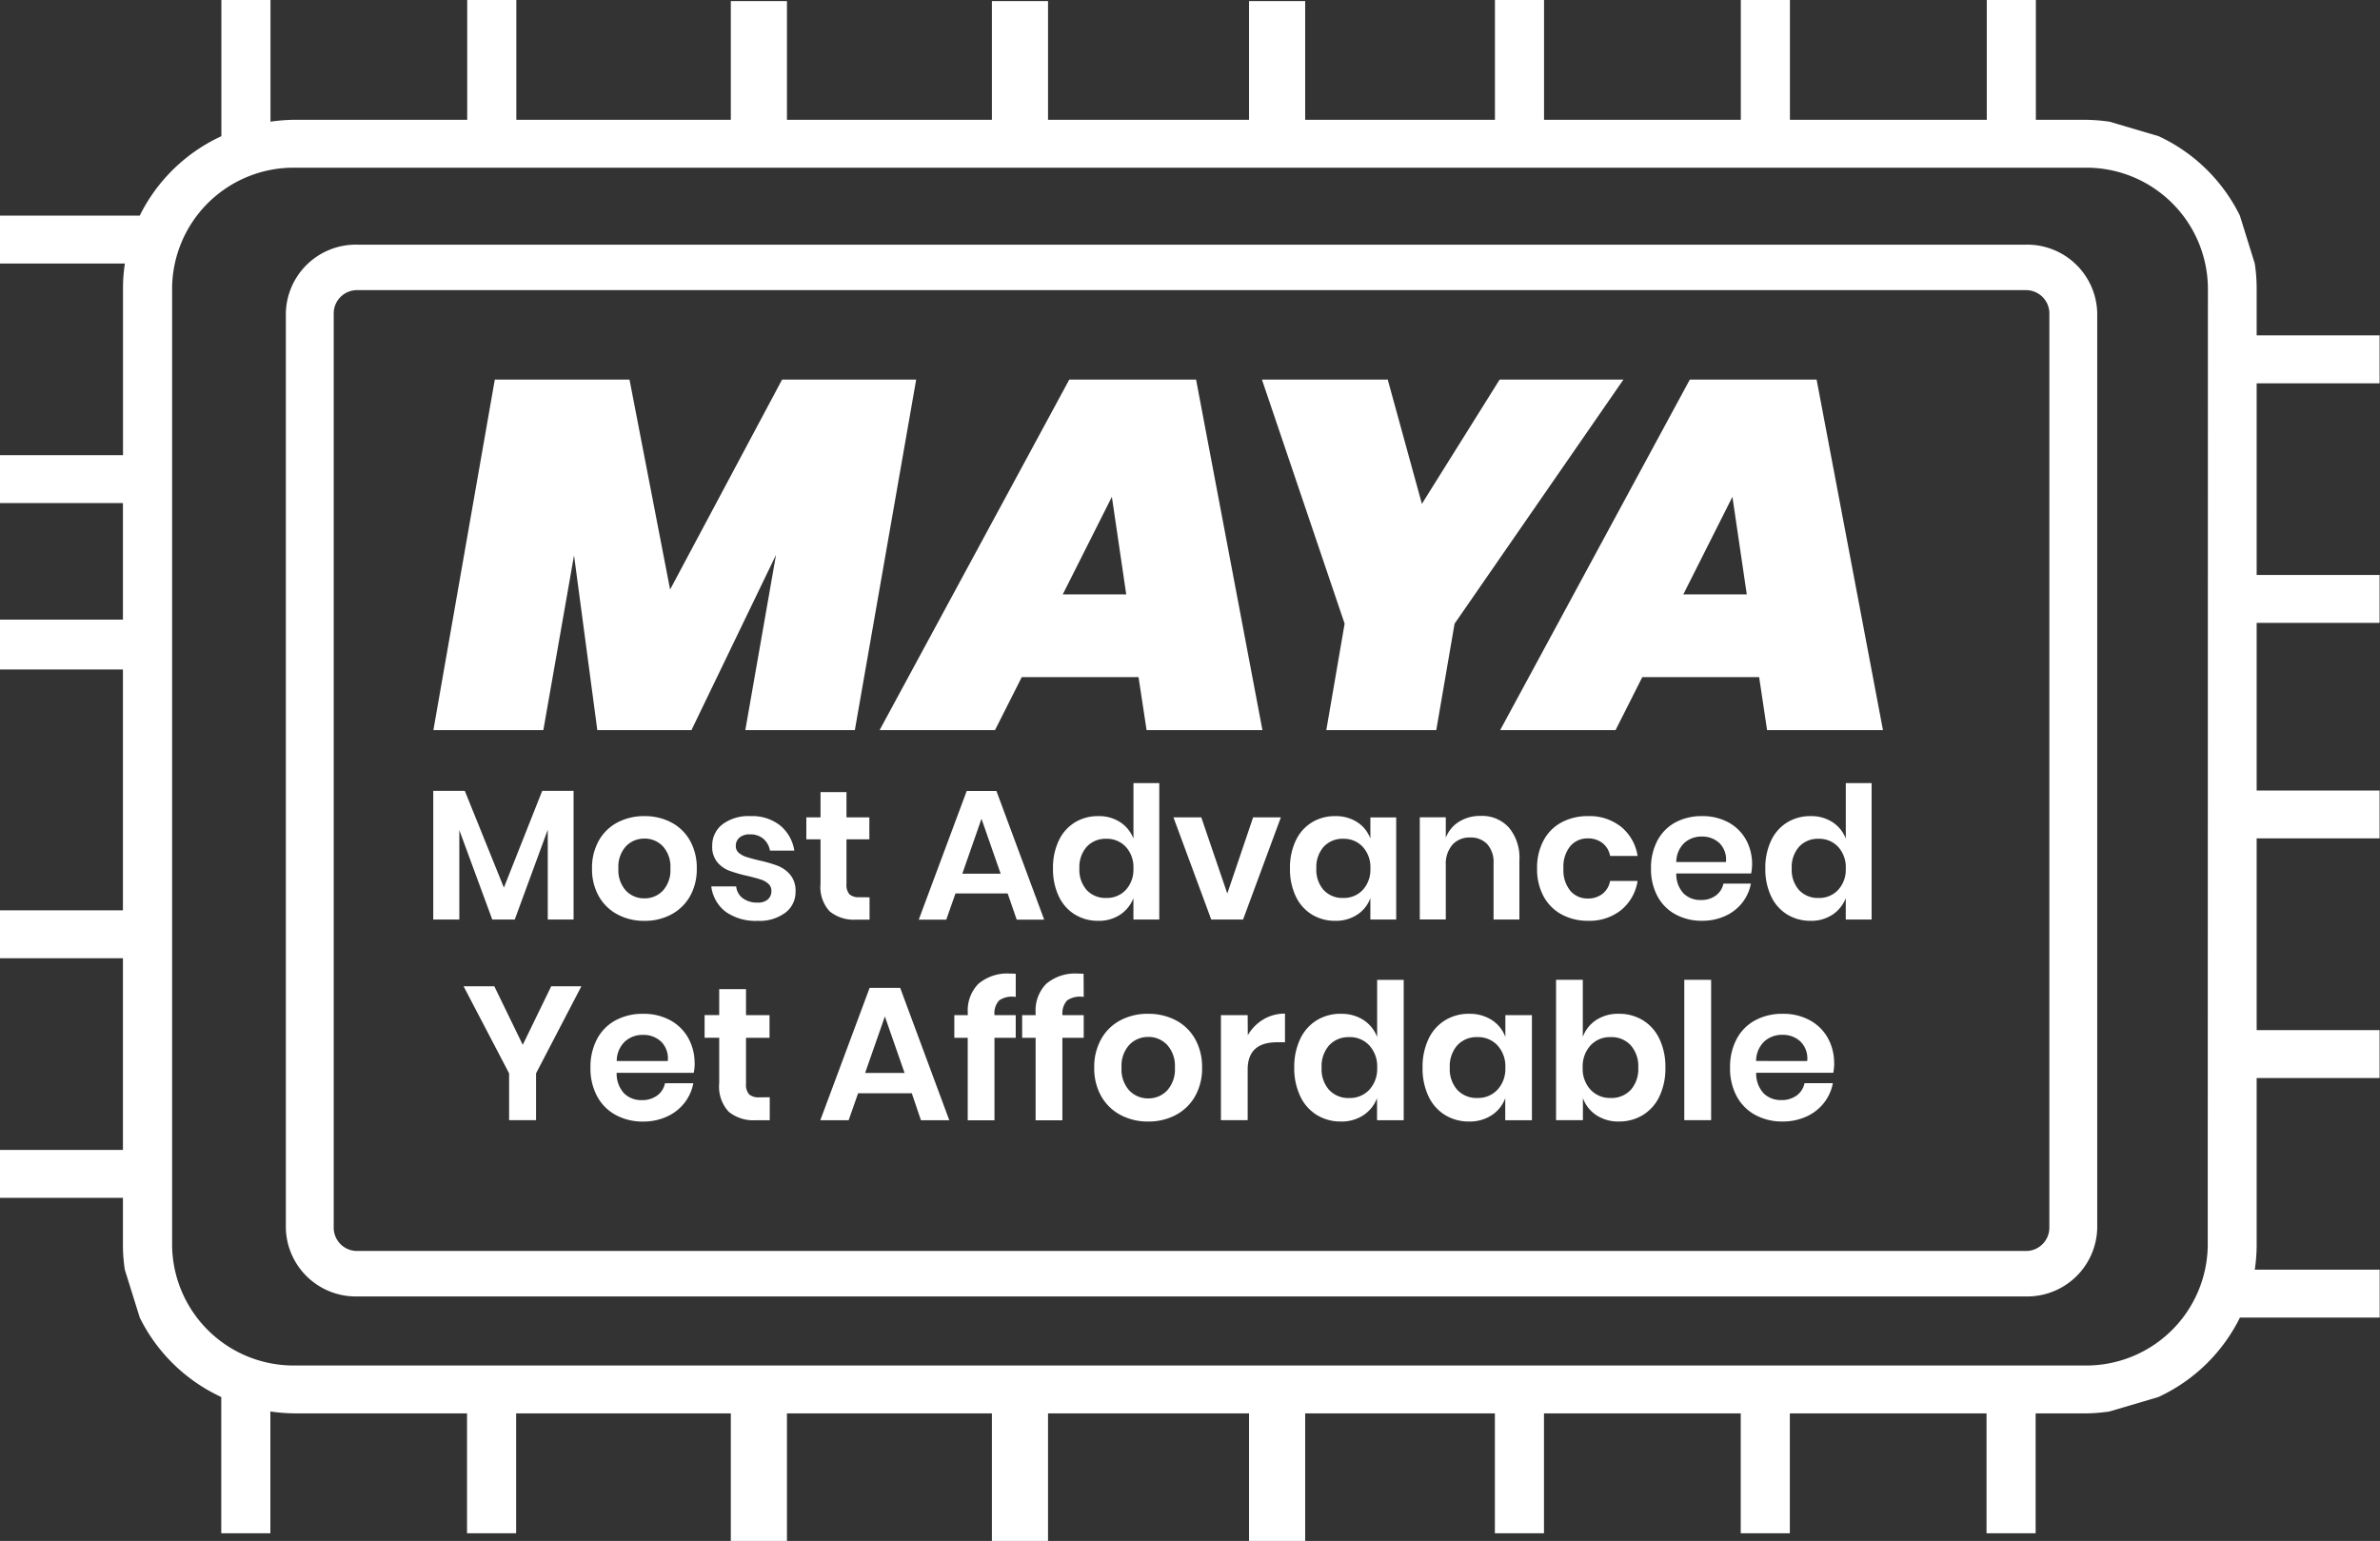
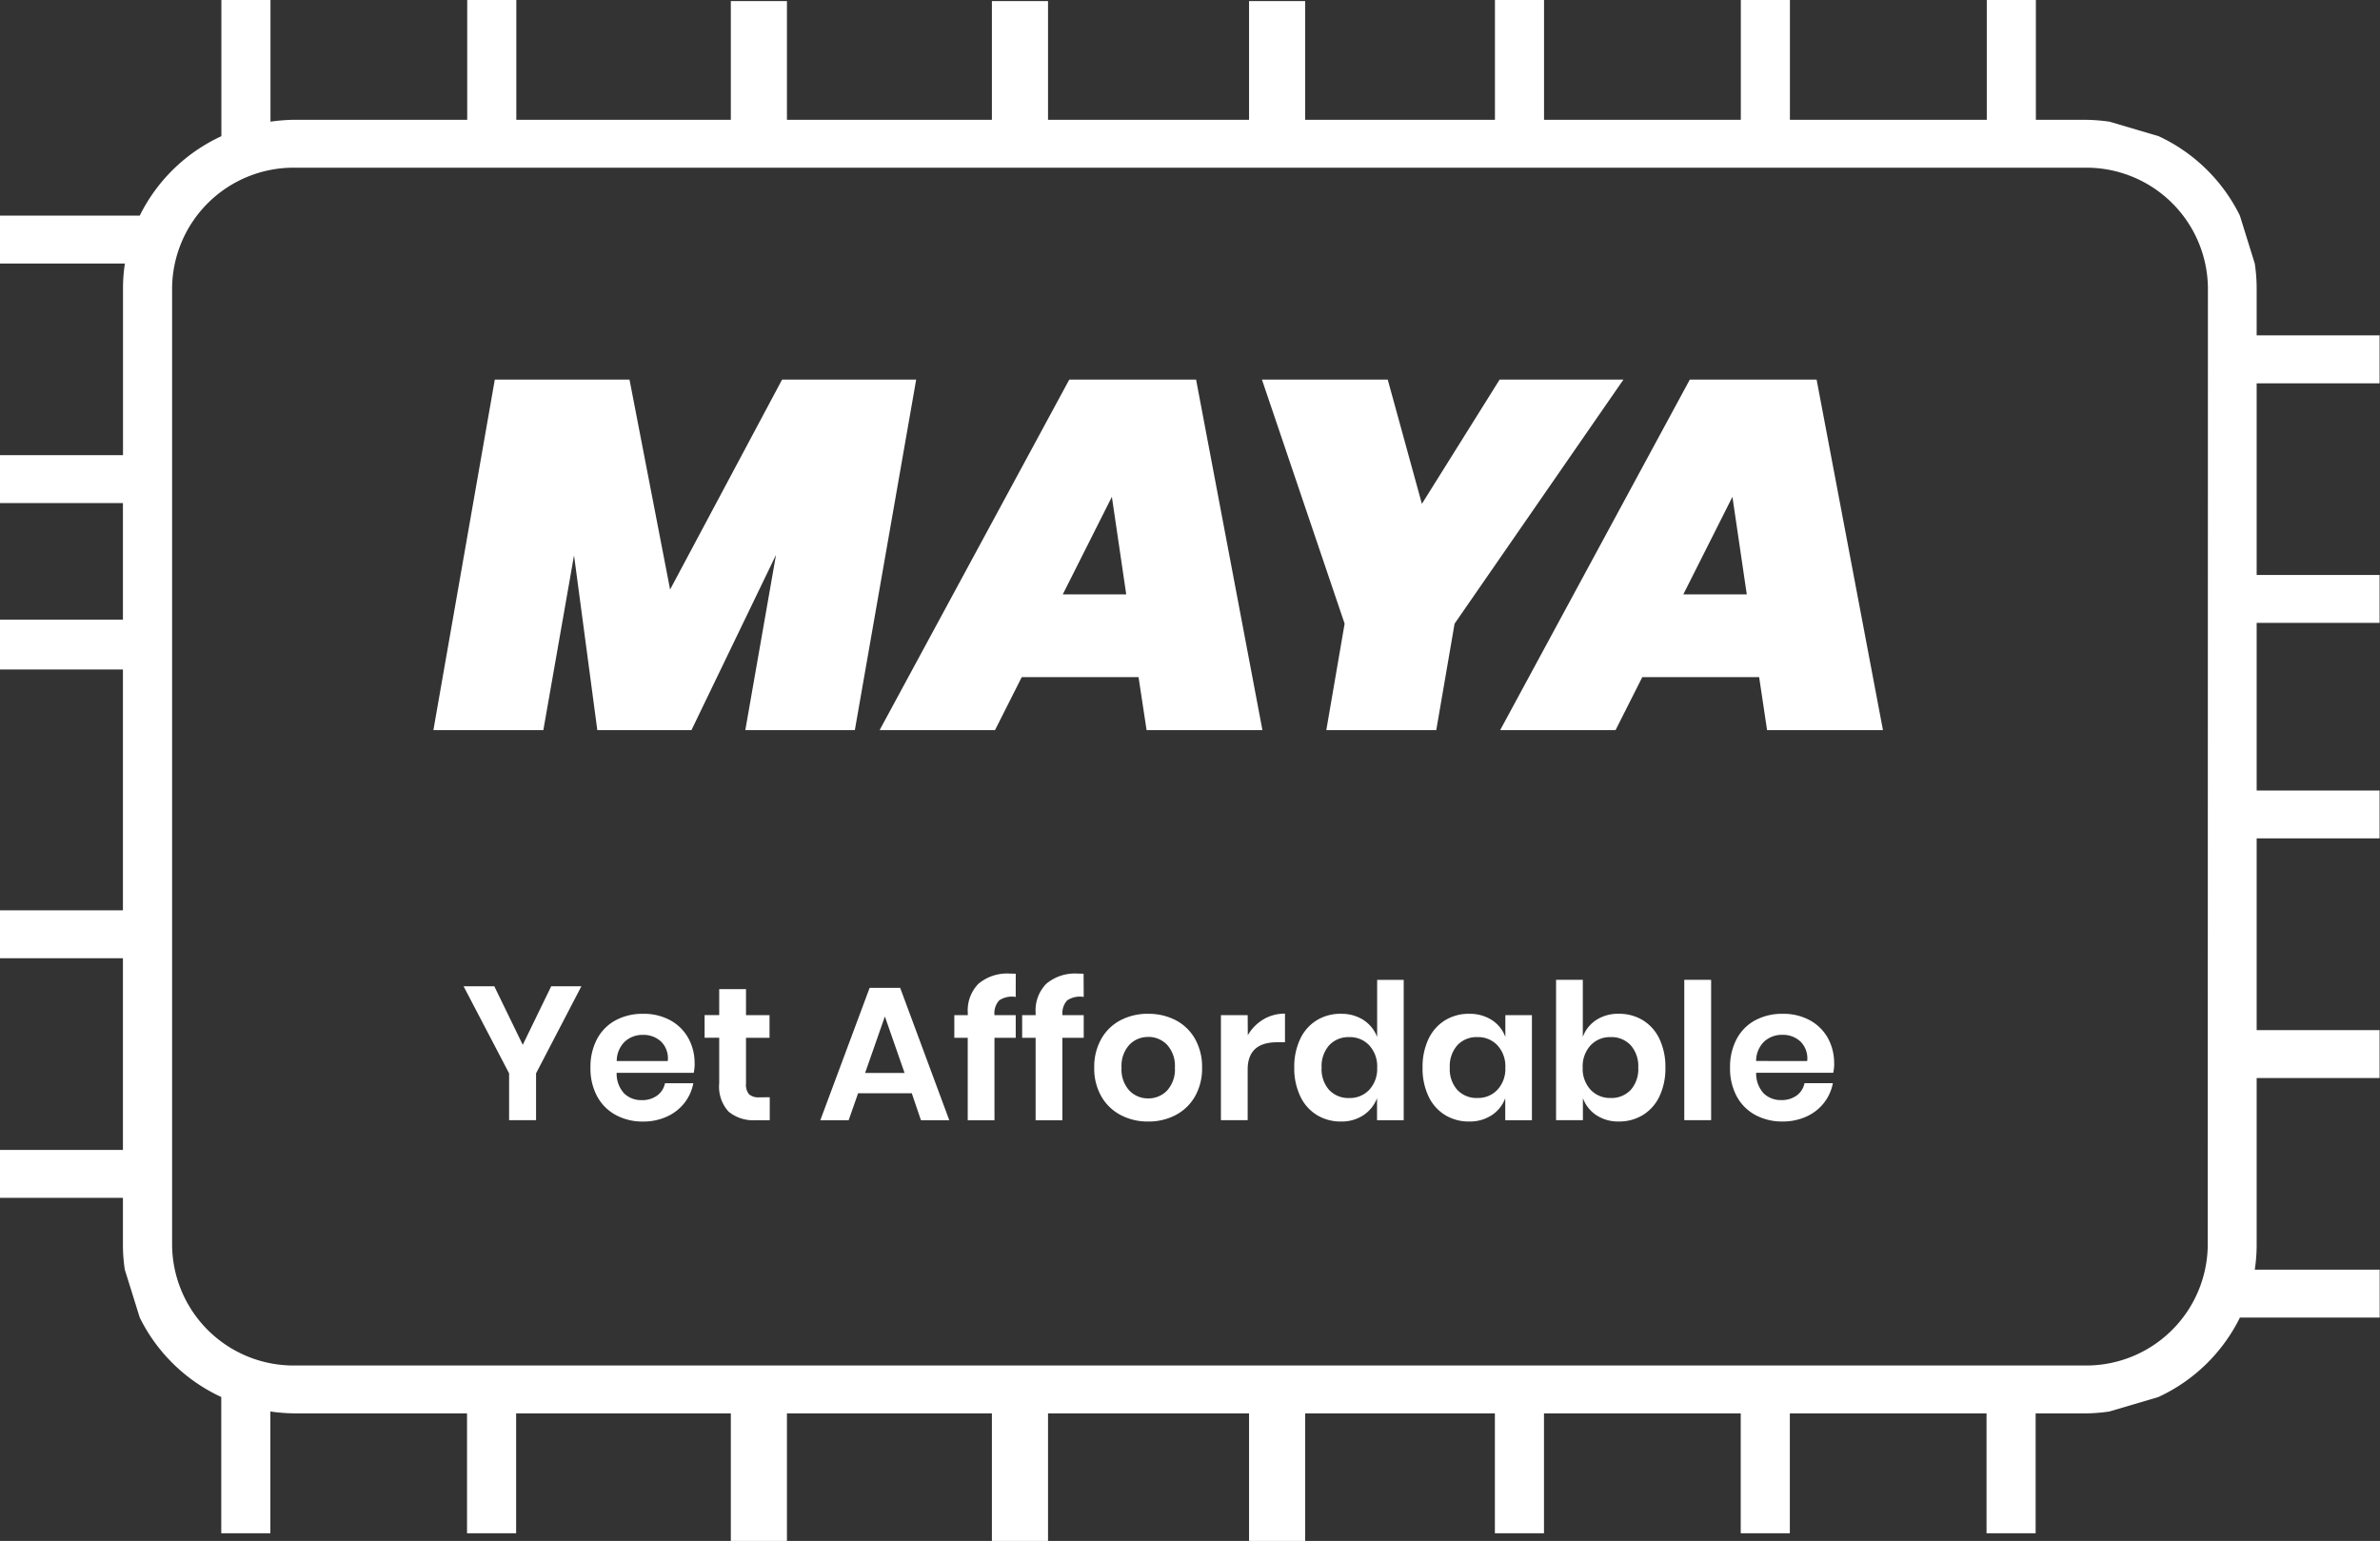
<svg xmlns="http://www.w3.org/2000/svg" width="126.021" height="81.609" viewBox="0 0 126.021 81.609">
  <rect x="0" y="0" width="126.021" height="81.609" fill="#333333" stroke="none" />
  <g transform="translate(-139 -4688)">
    <g transform="translate(-61.773 2264)">
      <path d="M114.3,7.213l-2.6-.768a9.413,9.413,0,0,0-1.3-.1h-2.6V0h-2.6V6.344H94.776V0h-2.6V6.344H81.757V0h-2.6V6.344H27.339V0h-2.6V6.344H15.622a9.413,9.413,0,0,0-1.3.1V0h-2.6V7.213A9.044,9.044,0,0,0,7.4,11.418H0v2.537H6.613a8.721,8.721,0,0,0-.1,1.269v8.881H0v2.537H6.509V48.211H0v2.537H6.509V60.9H0v2.537H6.509v2.537a8.721,8.721,0,0,0,.1,1.269L7.4,69.779a9.044,9.044,0,0,0,4.316,4.206V81.2h2.6V74.752a9.409,9.409,0,0,0,1.3.1h9.113V81.2h2.6V74.854H79.154V81.2h2.6V74.854H92.172V81.2h2.6V74.854h10.415V81.2h2.6V74.854h2.6a9.409,9.409,0,0,0,1.3-.1l2.6-.768a9.044,9.044,0,0,0,4.316-4.206h7.4V67.242h-6.613a8.72,8.72,0,0,0,.1-1.269V57.092h6.509V54.555h-6.509V44.4h6.509V41.867h-6.509V32.987h6.509V30.449h-6.509V20.3h6.509V17.762h-6.509V15.225a8.72,8.72,0,0,0-.1-1.269l-.788-2.537A9.044,9.044,0,0,0,114.3,7.213Zm2.6,58.76a6.436,6.436,0,0,1-6.509,6.344H15.622a6.436,6.436,0,0,1-6.509-6.344V15.225a6.436,6.436,0,0,1,6.509-6.344H110.4a6.436,6.436,0,0,1,6.509,6.344Zm0,0" transform="translate(200.773 2424)" fill="#fff" />
-       <path d="M217.111,125H128.8a3.708,3.708,0,0,0-3.8,3.608v48.485a3.708,3.708,0,0,0,3.8,3.608h88.312a3.708,3.708,0,0,0,3.8-3.608V128.608A3.708,3.708,0,0,0,217.111,125Zm1.266,52.093a1.235,1.235,0,0,1-1.266,1.2H128.8a1.235,1.235,0,0,1-1.266-1.2V128.608a1.235,1.235,0,0,1,1.266-1.2h88.312a1.235,1.235,0,0,1,1.266,1.2Zm0,0" transform="translate(90.909 2311.958)" fill="#fff" />
      <path d="M25-33.276,21.752-14.71h-5.8l1.626-9.283L13.1-14.71H8.116L6.883-23.967,5.258-14.71H-.564L2.688-33.276H9.82l2.15,11.119L17.9-33.276Zm11.774,15.76H30.589L29.173-14.71h-6.11L33.107-33.276H39.82L43.334-14.71H37.2ZM36.122-21.9l-.76-5.166-2.6,5.166ZM62.45-33.276,53.508-20.348l-.97,5.638H46.716l.97-5.638L43.307-33.276h6.661l1.809,6.582,4.117-6.582Zm7.185,15.76H63.447L62.031-14.71h-6.11L65.964-33.276h6.713L76.191-14.71H70.055ZM68.98-21.9l-.76-5.166-2.6,5.166Z" transform="translate(224.285 2477.378)" fill="#fff" />
-       <path d="M8.55-12.54v6.815H7.183V-10.48L5.436-5.725H4.244L2.5-10.46v4.736H1.12V-12.54H2.79L4.86-7.414,6.89-12.54ZM12.3-11.2a3,3,0,0,1,1.421.332,2.43,2.43,0,0,1,.991.962,2.922,2.922,0,0,1,.361,1.479,2.9,2.9,0,0,1-.361,1.474,2.471,2.471,0,0,1-.991.962,2.964,2.964,0,0,1-1.421.337,2.964,2.964,0,0,1-1.421-.337,2.471,2.471,0,0,1-.991-.962,2.9,2.9,0,0,1-.361-1.474,2.922,2.922,0,0,1,.361-1.479,2.43,2.43,0,0,1,.991-.962A3,3,0,0,1,12.3-11.2Zm0,1.191a1.32,1.32,0,0,0-.976.405,1.605,1.605,0,0,0-.4,1.177,1.605,1.605,0,0,0,.4,1.177,1.32,1.32,0,0,0,.976.405,1.32,1.32,0,0,0,.976-.405,1.605,1.605,0,0,0,.4-1.177,1.605,1.605,0,0,0-.4-1.177A1.32,1.32,0,0,0,12.3-10.011ZM17.914-11.2a2.386,2.386,0,0,1,1.582.5,2.157,2.157,0,0,1,.742,1.328H18.949A1.072,1.072,0,0,0,18.6-10a1.057,1.057,0,0,0-.713-.234.819.819,0,0,0-.547.166.559.559,0,0,0-.2.449.457.457,0,0,0,.156.361,1.125,1.125,0,0,0,.391.215q.234.078.674.186a6.929,6.929,0,0,1,1,.288,1.656,1.656,0,0,1,.664.478,1.319,1.319,0,0,1,.278.884,1.365,1.365,0,0,1-.542,1.123,2.285,2.285,0,0,1-1.46.43,2.758,2.758,0,0,1-1.689-.474,1.991,1.991,0,0,1-.771-1.352h1.318a.891.891,0,0,0,.352.63,1.275,1.275,0,0,0,.791.229.765.765,0,0,0,.537-.171.576.576,0,0,0,.186-.444.491.491,0,0,0-.161-.381,1.088,1.088,0,0,0-.4-.225q-.239-.078-.679-.186a7.649,7.649,0,0,1-.981-.278,1.567,1.567,0,0,1-.644-.454,1.276,1.276,0,0,1-.269-.859,1.407,1.407,0,0,1,.537-1.142A2.279,2.279,0,0,1,17.914-11.2Zm6.308,4.3v1.181H23.5a2,2,0,0,1-1.391-.439,1.9,1.9,0,0,1-.483-1.465V-9.972h-.752v-1.162h.752v-1.338H23v1.338h1.211v1.162H23v2.363a.762.762,0,0,0,.156.547.729.729,0,0,0,.527.156Zm7.313-.205H28.772l-.488,1.386H26.828l2.539-6.815h1.572l2.529,6.815H32.013Zm-.371-1.045-1.015-2.91-1.015,2.91ZM36.329-11.2a2.055,2.055,0,0,1,1.167.322,1.819,1.819,0,0,1,.7.869V-12.95h1.367v7.225H38.194V-6.857a1.846,1.846,0,0,1-.7.874,2.032,2.032,0,0,1-1.167.327,2.324,2.324,0,0,1-1.23-.332,2.243,2.243,0,0,1-.854-.962,3.335,3.335,0,0,1-.308-1.479,3.335,3.335,0,0,1,.308-1.479,2.243,2.243,0,0,1,.854-.962A2.324,2.324,0,0,1,36.329-11.2Zm.43,1.2a1.347,1.347,0,0,0-1.035.42,1.625,1.625,0,0,0-.391,1.152,1.607,1.607,0,0,0,.391,1.147,1.355,1.355,0,0,0,1.035.415,1.362,1.362,0,0,0,1.03-.425,1.579,1.579,0,0,0,.405-1.137,1.593,1.593,0,0,0-.405-1.147A1.362,1.362,0,0,0,36.758-10Zm6.405,2.9,1.367-4.033H46l-2,5.409H42.314l-2-5.409h1.474Zm5.712-4.1a2.079,2.079,0,0,1,1.172.322,1.755,1.755,0,0,1,.693.869v-1.123h1.367v5.409H50.74V-6.857a1.781,1.781,0,0,1-.693.874,2.056,2.056,0,0,1-1.172.327,2.324,2.324,0,0,1-1.23-.332,2.243,2.243,0,0,1-.854-.962,3.335,3.335,0,0,1-.308-1.479,3.335,3.335,0,0,1,.308-1.479,2.243,2.243,0,0,1,.854-.962A2.324,2.324,0,0,1,48.875-11.2Zm.43,1.2a1.347,1.347,0,0,0-1.035.42,1.625,1.625,0,0,0-.391,1.152,1.607,1.607,0,0,0,.391,1.147,1.355,1.355,0,0,0,1.035.415,1.362,1.362,0,0,0,1.03-.425,1.579,1.579,0,0,0,.405-1.137,1.593,1.593,0,0,0-.405-1.147A1.362,1.362,0,0,0,49.305-10Zm7.274-1.211a1.915,1.915,0,0,1,1.494.615,2.485,2.485,0,0,1,.557,1.728v3.144H57.263V-8.712a1.413,1.413,0,0,0-.332-1,1.18,1.18,0,0,0-.908-.356,1.214,1.214,0,0,0-.937.381A1.555,1.555,0,0,0,54.734-8.6v2.871H53.357v-5.409h1.377v1.084a1.723,1.723,0,0,1,.708-.854A2.1,2.1,0,0,1,56.579-11.212Zm5.692.01a2.677,2.677,0,0,1,1.743.566,2.474,2.474,0,0,1,.874,1.543H63.434a1.123,1.123,0,0,0-.4-.679,1.229,1.229,0,0,0-.791-.249,1.18,1.18,0,0,0-.913.405,1.714,1.714,0,0,0-.366,1.186,1.714,1.714,0,0,0,.366,1.186,1.18,1.18,0,0,0,.913.405,1.229,1.229,0,0,0,.791-.249,1.123,1.123,0,0,0,.4-.679h1.455a2.474,2.474,0,0,1-.874,1.543,2.677,2.677,0,0,1-1.743.566,2.879,2.879,0,0,1-1.406-.337,2.368,2.368,0,0,1-.957-.962,3.027,3.027,0,0,1-.342-1.474,3.055,3.055,0,0,1,.342-1.479,2.329,2.329,0,0,1,.957-.962A2.913,2.913,0,0,1,62.272-11.2Zm8.68,2.568a2.606,2.606,0,0,1-.049.469H66.939A1.491,1.491,0,0,0,67.329-7.1a1.257,1.257,0,0,0,.9.342,1.3,1.3,0,0,0,.8-.234,1.038,1.038,0,0,0,.405-.635h1.455a2.328,2.328,0,0,1-.459,1.015,2.4,2.4,0,0,1-.9.7,2.9,2.9,0,0,1-1.225.254,2.879,2.879,0,0,1-1.406-.337,2.368,2.368,0,0,1-.957-.962,3.027,3.027,0,0,1-.342-1.474,3.055,3.055,0,0,1,.342-1.479,2.329,2.329,0,0,1,.957-.962A2.913,2.913,0,0,1,68.3-11.2a2.85,2.85,0,0,1,1.4.332,2.34,2.34,0,0,1,.928.913A2.65,2.65,0,0,1,70.952-8.634Zm-1.386-.137a1.213,1.213,0,0,0-.347-1.006,1.321,1.321,0,0,0-.923-.342,1.352,1.352,0,0,0-.937.342,1.4,1.4,0,0,0-.42,1.006ZM74.047-11.2a2.055,2.055,0,0,1,1.167.322,1.819,1.819,0,0,1,.7.869V-12.95h1.367v7.225H75.912V-6.857a1.847,1.847,0,0,1-.7.874,2.032,2.032,0,0,1-1.167.327,2.324,2.324,0,0,1-1.23-.332,2.243,2.243,0,0,1-.854-.962,3.335,3.335,0,0,1-.308-1.479,3.335,3.335,0,0,1,.308-1.479,2.243,2.243,0,0,1,.854-.962A2.324,2.324,0,0,1,74.047-11.2Zm.43,1.2a1.347,1.347,0,0,0-1.035.42,1.625,1.625,0,0,0-.391,1.152,1.607,1.607,0,0,0,.391,1.147,1.355,1.355,0,0,0,1.035.415,1.362,1.362,0,0,0,1.03-.425,1.579,1.579,0,0,0,.405-1.137,1.593,1.593,0,0,0-.405-1.147A1.362,1.362,0,0,0,74.477-10Z" transform="translate(222.594 2478.422)" fill="#fff" />
      <path d="M6.453-13.241l-2.4,4.61v2.481H2.626V-8.631l-2.41-4.61H1.843l1.506,3.1,1.506-3.1Zm6,4.1a2.681,2.681,0,0,1-.05.482H8.321a1.534,1.534,0,0,0,.4,1.095,1.292,1.292,0,0,0,.924.352,1.341,1.341,0,0,0,.818-.241,1.068,1.068,0,0,0,.417-.653h1.5a2.394,2.394,0,0,1-.472,1.044,2.467,2.467,0,0,1-.929.723,2.979,2.979,0,0,1-1.26.261A2.962,2.962,0,0,1,8.27-6.427a2.436,2.436,0,0,1-.984-.989,3.114,3.114,0,0,1-.352-1.516,3.143,3.143,0,0,1,.352-1.522,2.4,2.4,0,0,1,.984-.989,3,3,0,0,1,1.446-.341,2.931,2.931,0,0,1,1.441.341,2.407,2.407,0,0,1,.954.939A2.725,2.725,0,0,1,12.448-9.144Zm-1.426-.141a1.248,1.248,0,0,0-.357-1.034,1.359,1.359,0,0,0-.949-.352,1.391,1.391,0,0,0-.964.352,1.439,1.439,0,0,0-.432,1.034Zm5.4,1.918v1.215h-.743A2.056,2.056,0,0,1,14.251-6.6a1.956,1.956,0,0,1-.5-1.506v-2.41h-.773v-1.2h.773V-13.09H15.17v1.376h1.245v1.2H15.17v2.43a.784.784,0,0,0,.161.562.75.75,0,0,0,.542.161Zm7.522-.211H21.105l-.5,1.426h-1.5l2.611-7.01h1.617l2.6,7.01h-1.5Zm-.382-1.075-1.044-2.993L21.477-8.652Zm5.885-4.027a1.21,1.21,0,0,0-.874.181.993.993,0,0,0-.251.773v.01h1.125v1.2H28.326v4.369H26.91v-4.369H26.2v-1.2h.713v-.131a2.008,2.008,0,0,1,.567-1.532,2.361,2.361,0,0,1,1.682-.537q.191,0,.291.01Zm3.6,0a1.21,1.21,0,0,0-.874.181.993.993,0,0,0-.251.773v.01h1.125v1.2H31.922v4.369H30.505v-4.369h-.713v-1.2h.713v-.131a2.008,2.008,0,0,1,.567-1.532,2.361,2.361,0,0,1,1.682-.537q.191,0,.291.01Zm3.415.894a3.085,3.085,0,0,1,1.461.341,2.5,2.5,0,0,1,1.019.989,3.005,3.005,0,0,1,.372,1.522,2.977,2.977,0,0,1-.372,1.516,2.542,2.542,0,0,1-1.019.989,3.049,3.049,0,0,1-1.461.346A3.049,3.049,0,0,1,35-6.427a2.542,2.542,0,0,1-1.019-.989,2.977,2.977,0,0,1-.372-1.516,3.005,3.005,0,0,1,.372-1.522A2.5,2.5,0,0,1,35-11.443,3.085,3.085,0,0,1,36.461-11.785Zm0,1.225a1.358,1.358,0,0,0-1,.417,1.651,1.651,0,0,0-.412,1.21,1.651,1.651,0,0,0,.412,1.21,1.358,1.358,0,0,0,1,.417,1.358,1.358,0,0,0,1-.417,1.651,1.651,0,0,0,.412-1.21,1.651,1.651,0,0,0-.412-1.21A1.358,1.358,0,0,0,36.461-10.56Zm5.273-.09a2.327,2.327,0,0,1,.824-.839,2.188,2.188,0,0,1,1.145-.306v1.516H43.29q-1.557,0-1.557,1.446v2.681H40.317v-5.564h1.416Zm4.931-1.135a2.114,2.114,0,0,1,1.2.331,1.871,1.871,0,0,1,.718.894v-3.023h1.406v7.432H48.583V-7.316a1.9,1.9,0,0,1-.718.9,2.09,2.09,0,0,1-1.2.336A2.39,2.39,0,0,1,45.4-6.422a2.307,2.307,0,0,1-.879-.989A3.431,3.431,0,0,1,44.2-8.933a3.431,3.431,0,0,1,.316-1.522,2.307,2.307,0,0,1,.879-.989A2.39,2.39,0,0,1,46.665-11.785Zm.442,1.235a1.385,1.385,0,0,0-1.065.432,1.672,1.672,0,0,0-.4,1.185,1.653,1.653,0,0,0,.4,1.18,1.393,1.393,0,0,0,1.065.427,1.4,1.4,0,0,0,1.06-.437,1.625,1.625,0,0,0,.417-1.17,1.639,1.639,0,0,0-.417-1.18A1.4,1.4,0,0,0,47.106-10.55Zm6.347-1.235a2.138,2.138,0,0,1,1.205.331,1.8,1.8,0,0,1,.713.894v-1.155h1.406v5.564H55.372V-7.316a1.832,1.832,0,0,1-.713.9,2.114,2.114,0,0,1-1.205.336,2.39,2.39,0,0,1-1.265-.341,2.307,2.307,0,0,1-.879-.989,3.431,3.431,0,0,1-.316-1.522,3.431,3.431,0,0,1,.316-1.522,2.307,2.307,0,0,1,.879-.989A2.39,2.39,0,0,1,53.454-11.785ZM53.9-10.55a1.385,1.385,0,0,0-1.065.432,1.672,1.672,0,0,0-.4,1.185,1.653,1.653,0,0,0,.4,1.18,1.393,1.393,0,0,0,1.065.427,1.4,1.4,0,0,0,1.06-.437,1.625,1.625,0,0,0,.417-1.17,1.639,1.639,0,0,0-.417-1.18A1.4,1.4,0,0,0,53.9-10.55Zm7.492-1.235a2.39,2.39,0,0,1,1.265.341,2.307,2.307,0,0,1,.879.989,3.431,3.431,0,0,1,.316,1.522,3.431,3.431,0,0,1-.316,1.522,2.307,2.307,0,0,1-.879.989,2.39,2.39,0,0,1-1.265.341,2.09,2.09,0,0,1-1.2-.336,1.841,1.841,0,0,1-.708-.9v1.165H58.063v-7.432h1.416v3.023a1.814,1.814,0,0,1,.708-.894A2.114,2.114,0,0,1,61.387-11.785Zm-.442,1.235a1.4,1.4,0,0,0-1.06.437,1.639,1.639,0,0,0-.417,1.18,1.625,1.625,0,0,0,.417,1.17,1.4,1.4,0,0,0,1.06.437,1.393,1.393,0,0,0,1.065-.427,1.653,1.653,0,0,0,.4-1.18,1.672,1.672,0,0,0-.4-1.185A1.385,1.385,0,0,0,60.946-10.55Zm5.323-3.033v7.432H64.852v-7.432Zm6.518,4.439a2.682,2.682,0,0,1-.05.482H68.659a1.534,1.534,0,0,0,.4,1.095,1.292,1.292,0,0,0,.924.352,1.341,1.341,0,0,0,.818-.241,1.068,1.068,0,0,0,.417-.653h1.5a2.394,2.394,0,0,1-.472,1.044,2.467,2.467,0,0,1-.929.723,2.979,2.979,0,0,1-1.26.261,2.962,2.962,0,0,1-1.446-.346,2.436,2.436,0,0,1-.984-.989,3.113,3.113,0,0,1-.352-1.516,3.143,3.143,0,0,1,.352-1.522,2.4,2.4,0,0,1,.984-.989,3,3,0,0,1,1.446-.341,2.931,2.931,0,0,1,1.441.341,2.407,2.407,0,0,1,.954.939A2.725,2.725,0,0,1,72.786-9.144ZM71.36-9.284A1.248,1.248,0,0,0,71-10.319a1.359,1.359,0,0,0-.949-.352,1.391,1.391,0,0,0-.964.352,1.439,1.439,0,0,0-.432,1.034Z" transform="translate(225.104 2489.475)" fill="#fff" />
      <rect width="7.262" height="2.641" transform="translate(200.773 2456.815)" fill="#fff" />
      <rect width="7.202" height="2.972" transform="translate(266.91 2505.609) rotate(-90)" fill="#fff" />
      <rect width="7.202" height="2.972" transform="translate(266.91 2431.26) rotate(-90)" fill="#fff" />
      <rect width="7.202" height="2.972" transform="translate(253.294 2505.609) rotate(-90)" fill="#fff" />
      <rect width="7.202" height="2.972" transform="translate(253.294 2431.26) rotate(-90)" fill="#fff" />
      <rect width="7.202" height="2.972" transform="translate(239.47 2505.609) rotate(-90)" fill="#fff" />
      <rect width="7.202" height="2.972" transform="translate(239.47 2431.26) rotate(-90)" fill="#fff" />
    </g>
  </g>
</svg>